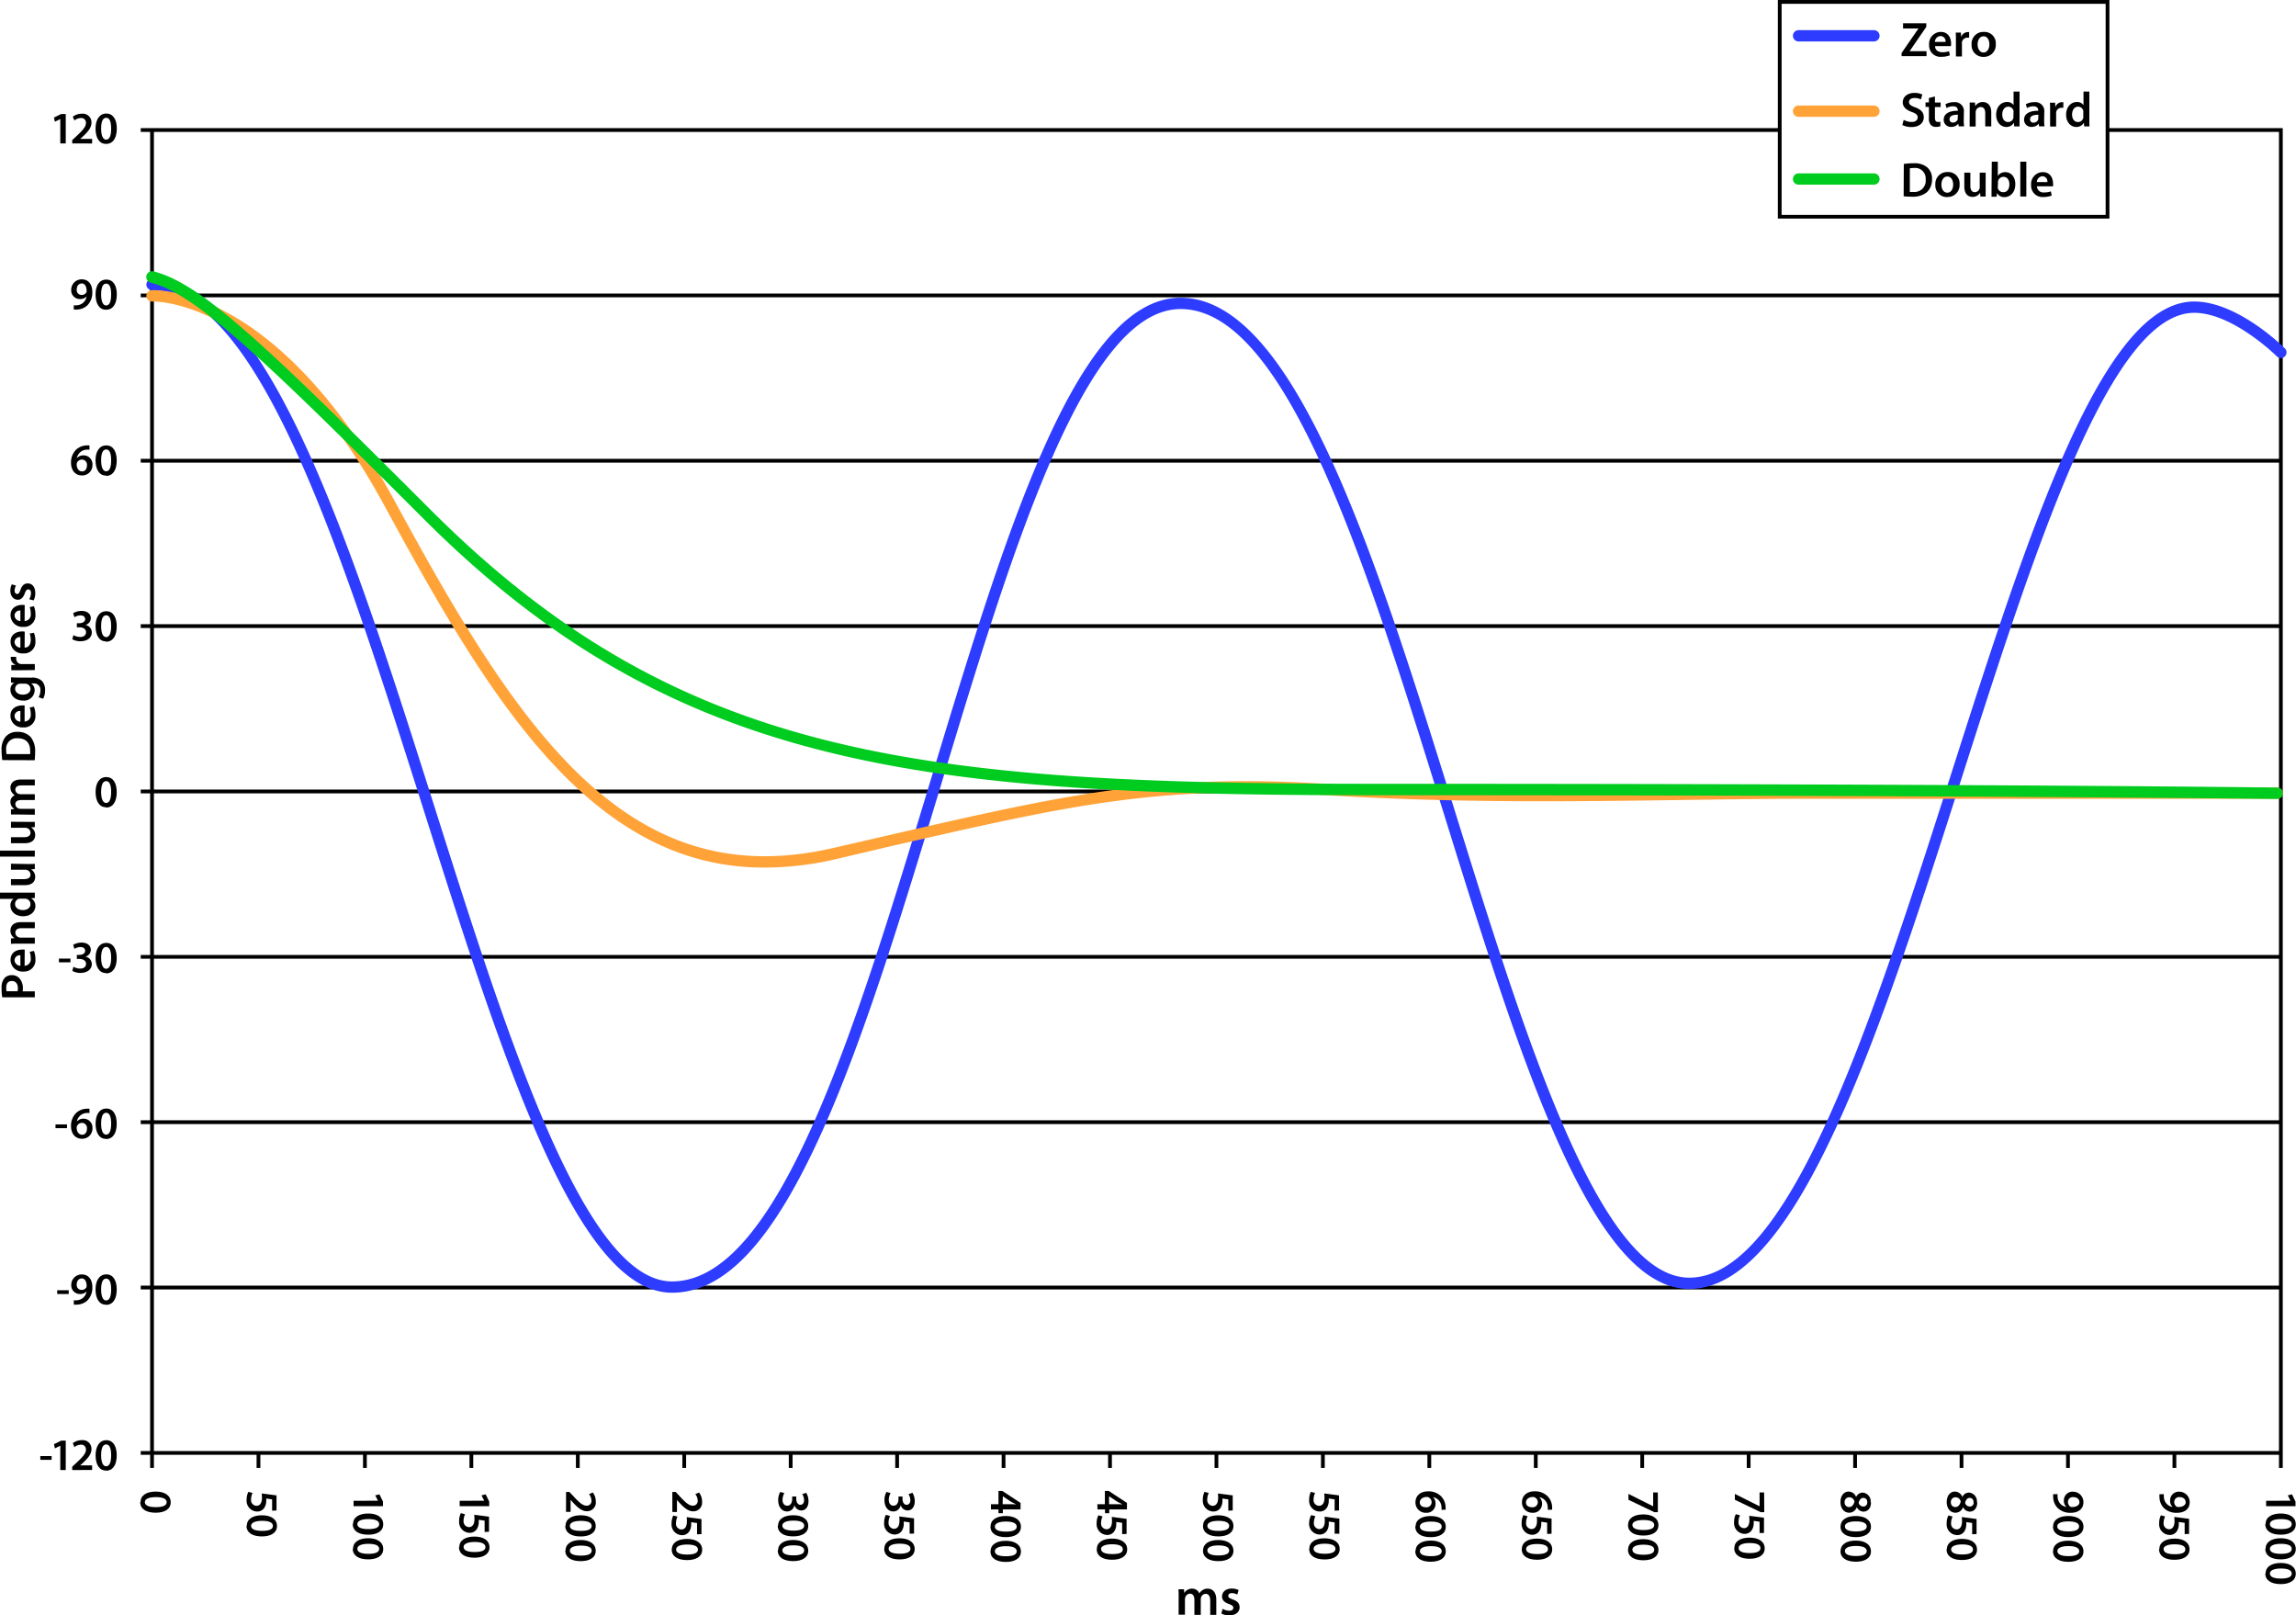
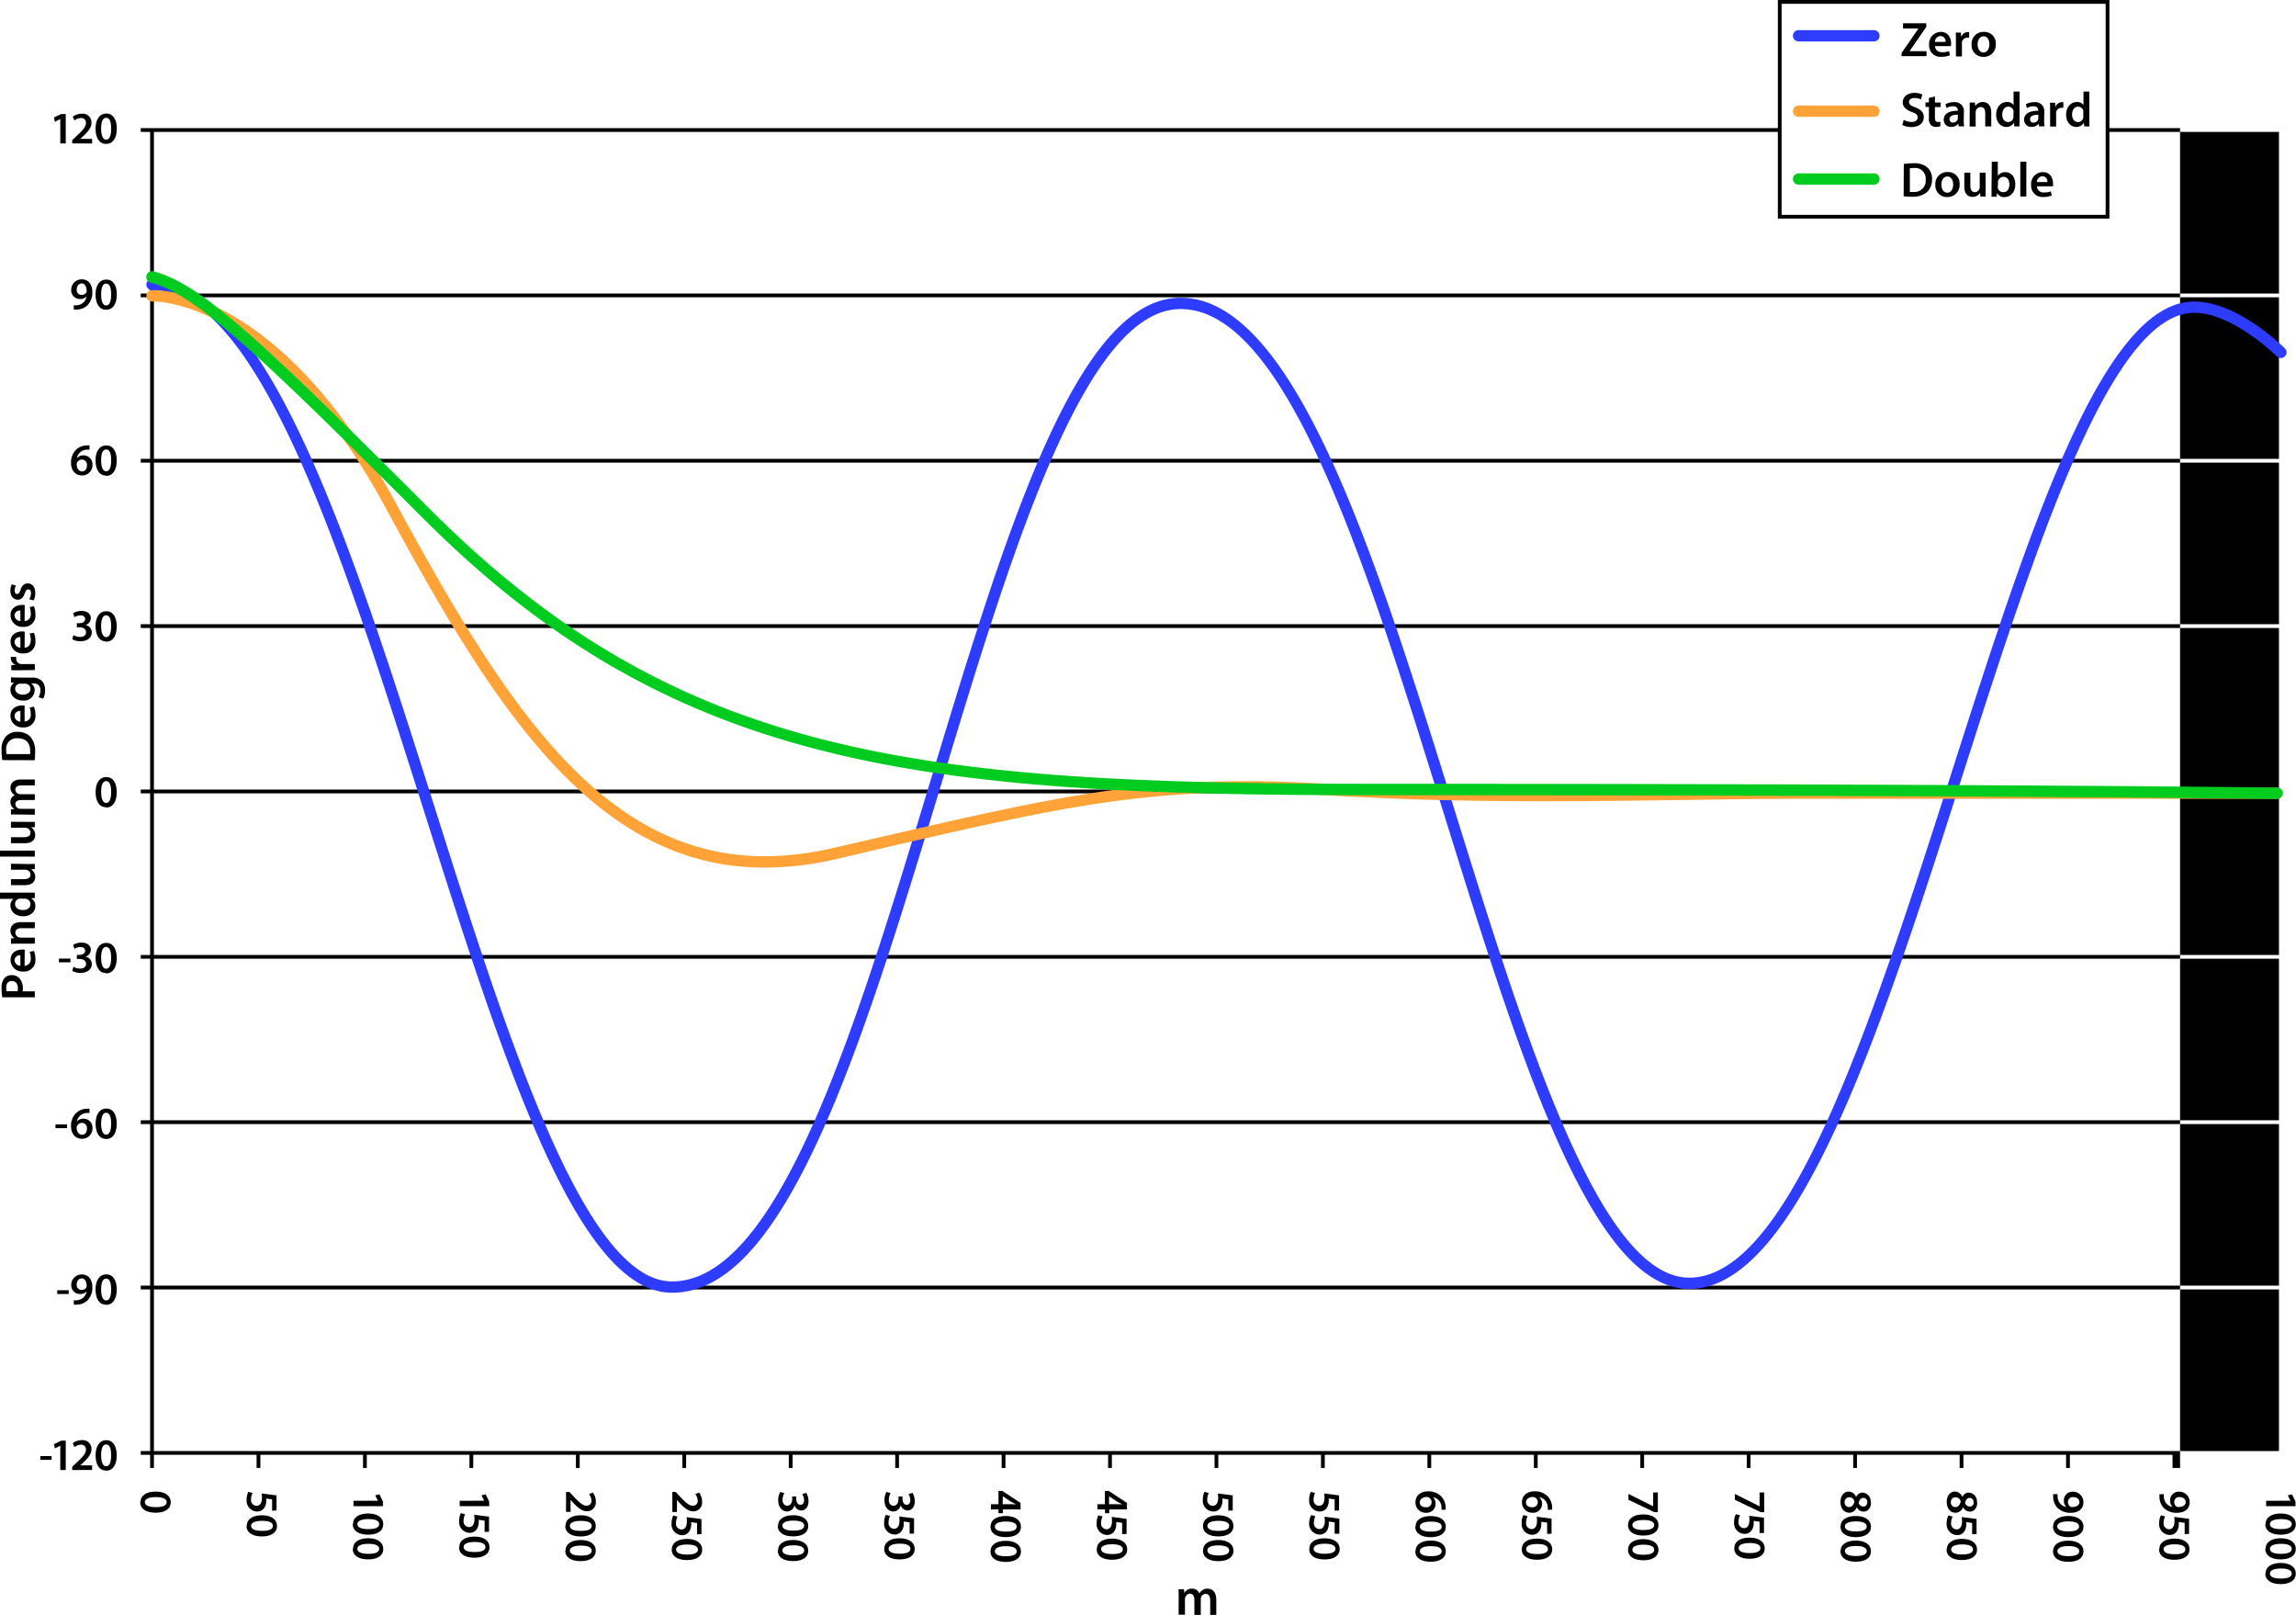
<svg xmlns="http://www.w3.org/2000/svg" viewBox="0 0 609.37 428.61">
  <defs>
    <style>
      .a {
        fill: #2d3cff;
      }

      .b {
        fill: #ffa338;
      }

      .c {
        fill: #00cc1f;
      }
    </style>
  </defs>
-   <path d="M559.85,34V0h-88V34H37.35v1h2.5V77.88h-2.5v1h2.5v42.87h-2.5v1h2.5v42.87h-2.5v1h2.5V209.5h-2.5v1h2.5v42.88h-2.5v1h2.5v42.87h-2.5v1h2.5v42.87h-2.5v1h2.5V385h-2.5v1h2.5v3.5h1V386H68.1v3.5h1V386H96.35v3.5h1V386H124.6v3.5h1V386h27.25v3.5h1V386H181.1v3.5h1V386h27.25v3.5h1V386H237.6v3.5h1V386h27.25v3.5h1V386H294.1v3.5h1V386h27.25v3.5h1V386H350.6v3.5h1V386h27.25v3.5h1V386H407.1v3.5h1V386h27.25v3.5h1V386H463.6v3.5h1V386h27.25v3.5h1V386H520.1v3.5h1V386h27.25v3.5h1V386H576.6v3.5h1V386h27.25v3.5h1V34Zm-87-33h86V57h-86Zm132,384h-564V342.12h564Zm0-43.88h-564V298.25h564Zm0-43.87h-564V254.38h564Zm0-43.87h-564V210.5h564Zm0-43.88h-564V166.62h564Zm0-43.88h-564V122.75h564Zm0-43.87h-564V78.88h564Zm0-43.87h-564V35h431V58h88V35h45Z" />
+   <path d="M559.85,34V0h-88V34H37.35v1h2.5V77.88h-2.5v1h2.5v42.87h-2.5v1h2.5v42.87h-2.5v1h2.5V209.5h-2.5v1h2.5v42.88h-2.5v1h2.5v42.87h-2.5v1h2.5v42.87h-2.5v1h2.5V385h-2.5v1h2.5v3.5h1V386H68.1v3.5h1V386H96.35v3.5h1V386H124.6v3.5h1V386h27.25v3.5h1V386H181.1v3.5h1V386h27.25v3.5h1V386H237.6v3.5h1V386h27.25v3.5h1V386H294.1v3.5h1V386h27.25v3.5h1V386H350.6v3.5h1V386h27.25v3.5h1V386H407.1v3.5h1V386h27.25v3.5h1V386H463.6v3.5h1V386h27.25v3.5h1V386H520.1v3.5h1V386h27.25v3.5h1V386H576.6v3.5h1V386v3.5h1V34Zm-87-33h86V57h-86Zm132,384h-564V342.12h564Zm0-43.88h-564V298.25h564Zm0-43.87h-564V254.38h564Zm0-43.87h-564V210.5h564Zm0-43.88h-564V166.62h564Zm0-43.88h-564V122.75h564Zm0-43.87h-564V78.88h564Zm0-43.87h-564V35h431V58h88V35h45Z" />
  <path class="a" d="M497.35,11h-20a1.5,1.5,0,0,1,0-3h20a1.5,1.5,0,0,1,0,3Z" />
  <path class="b" d="M497.35,31h-20a1.5,1.5,0,0,1,0-3h20a1.5,1.5,0,0,1,0,3Z" />
  <path class="c" d="M497.35,49h-20a1.5,1.5,0,0,1,0-3h20a1.5,1.5,0,0,1,0,3Z" />
  <g>
    <path d="M312.82,423.68c0-.78,0-1.44-.06-2h1.47l.09,1h0a2.31,2.31,0,0,1,2.1-1.16,2,2,0,0,1,1.89,1.26h0a2.74,2.74,0,0,1,.83-.86,2.32,2.32,0,0,1,1.4-.4c1.12,0,2.27.77,2.27,2.95v4H321.2V424.7c0-1.13-.4-1.8-1.22-1.8a1.32,1.32,0,0,0-1.21.91,2,2,0,0,0-.08.57v4.09H317v-4c0-.95-.38-1.62-1.18-1.62a1.39,1.39,0,0,0-1.25,1,2.2,2.2,0,0,0-.08.58v4h-1.68Z" />
-     <path d="M324.5,426.87a3.72,3.72,0,0,0,1.74.51c.75,0,1.09-.32,1.09-.77s-.28-.69-1.12-1c-1.33-.44-1.88-1.17-1.88-2,0-1.2,1-2.12,2.58-2.12a4,4,0,0,1,1.82.4l-.35,1.21a3,3,0,0,0-1.44-.4c-.62,0-.95.31-.95.73s.32.63,1.19.95c1.24.44,1.8,1.07,1.82,2.08,0,1.24-1,2.14-2.78,2.14a4.31,4.31,0,0,1-2.07-.48Z" />
  </g>
  <g>
    <path d="M504.69,14.06l4.49-6.51v0h-4.1V6.18h6.17v.94l-4.43,6.46v0h4.49v1.32h-6.62Z" />
    <path d="M513.58,12.23c0,1.14.93,1.63,1.95,1.63a5,5,0,0,0,1.75-.28l.23,1.09a5.74,5.74,0,0,1-2.21.4A3,3,0,0,1,512,11.88a3.14,3.14,0,0,1,3.09-3.41c2.06,0,2.74,1.69,2.74,3.08a3.52,3.52,0,0,1-.06.68Zm2.78-1.12A1.37,1.37,0,0,0,515,9.56a1.56,1.56,0,0,0-1.46,1.55Z" />
    <path d="M519.11,10.65c0-.86,0-1.48-.05-2h1.38l.06,1.2h0a1.89,1.89,0,0,1,1.75-1.34,1.45,1.45,0,0,1,.37,0V10a3.08,3.08,0,0,0-.48,0,1.42,1.42,0,0,0-1.43,1.21,2.52,2.52,0,0,0,0,.48v3.29h-1.6Z" />
    <path d="M526.44,15.09a3.07,3.07,0,0,1-3.17-3.27,3.12,3.12,0,0,1,3.27-3.35,3,3,0,0,1,3.15,3.25,3.14,3.14,0,0,1-3.24,3.37Zm0-1.16c.91,0,1.55-.89,1.55-2.17,0-1-.44-2.13-1.53-2.13s-1.59,1.1-1.59,2.15c0,1.23.61,2.15,1.56,2.15Z" />
    <path d="M505.25,31.8a4.39,4.39,0,0,0,2.12.56c1,0,1.59-.48,1.59-1.2s-.45-1.05-1.55-1.45C506,29.2,505,28.42,505,27.17c0-1.44,1.2-2.52,3.11-2.52a4.74,4.74,0,0,1,2.09.43l-.38,1.3A3.75,3.75,0,0,0,508.1,26c-1,0-1.44.54-1.44,1.06,0,.67.5,1,1.67,1.43,1.52.58,2.25,1.35,2.25,2.6,0,1.41-1.06,2.62-3.31,2.62a5.29,5.29,0,0,1-2.38-.54Z" />
    <path d="M513.54,25.59v1.62h1.52v1.2h-1.52v2.78c0,.78.21,1.17.82,1.17a1.79,1.79,0,0,0,.62-.07l0,1.21a3.5,3.5,0,0,1-1.16.17,1.79,1.79,0,0,1-1.37-.52,2.45,2.45,0,0,1-.51-1.78v-3h-.9v-1.2h.9V26Z" />
    <path d="M521.19,32a8.3,8.3,0,0,0,.11,1.52h-1.44l-.12-.7h0a2.33,2.33,0,0,1-1.87.85,1.88,1.88,0,0,1-2-1.89c0-1.59,1.41-2.4,3.75-2.39V29.3c0-.41-.16-1.1-1.28-1.1a3.3,3.3,0,0,0-1.71.47l-.31-1a4.53,4.53,0,0,1,2.29-.56,2.37,2.37,0,0,1,2.61,2.68Zm-1.56-1.57c-1.13,0-2.21.22-2.21,1.18a.84.84,0,0,0,.91.91,1.3,1.3,0,0,0,1.26-.87,1,1,0,0,0,0-.35Z" />
    <path d="M522.77,29.1c0-.73,0-1.34,0-1.89h1.39l.08.95h0a2.32,2.32,0,0,1,2-1.09c1.1,0,2.25.71,2.25,2.72v3.75h-1.6V30c0-.91-.34-1.6-1.21-1.6a1.34,1.34,0,0,0-1.25.93,1.56,1.56,0,0,0-.08.51v3.73h-1.6Z" />
    <path d="M536,24.3v7.46c0,.65,0,1.35,0,1.78h-1.41l-.08-1h0a2.27,2.27,0,0,1-2,1.15c-1.52,0-2.72-1.29-2.72-3.24,0-2.12,1.31-3.38,2.84-3.38a2,2,0,0,1,1.78.82h0V24.3Zm-1.6,5.55a2.09,2.09,0,0,0,0-.43A1.4,1.4,0,0,0,533,28.3c-1,0-1.59.91-1.59,2.08s.57,2,1.58,2a1.41,1.41,0,0,0,1.38-1.13,1.78,1.78,0,0,0,0-.47Z" />
    <path d="M542.53,32a9.42,9.42,0,0,0,.1,1.52h-1.44l-.11-.7h0a2.34,2.34,0,0,1-1.88.85,1.89,1.89,0,0,1-2-1.89c0-1.59,1.42-2.4,3.76-2.39V29.3c0-.41-.17-1.1-1.29-1.1a3.29,3.29,0,0,0-1.7.47l-.31-1a4.53,4.53,0,0,1,2.29-.56,2.37,2.37,0,0,1,2.61,2.68ZM541,30.45c-1.13,0-2.21.22-2.21,1.18a.83.83,0,0,0,.91.91,1.3,1.3,0,0,0,1.26-.87,1,1,0,0,0,0-.35Z" />
    <path d="M544.11,29.25c0-.86,0-1.48-.05-2h1.38l.06,1.2h0a1.88,1.88,0,0,1,1.74-1.34,1.48,1.48,0,0,1,.38,0V28.6a3.2,3.2,0,0,0-.48,0,1.4,1.4,0,0,0-1.43,1.21,2.45,2.45,0,0,0,0,.48v3.29h-1.6Z" />
    <path d="M554.52,24.3v7.46c0,.65,0,1.35.05,1.78h-1.42l-.07-1h0a2.28,2.28,0,0,1-2,1.15c-1.52,0-2.72-1.29-2.72-3.24,0-2.12,1.31-3.38,2.83-3.38a2,2,0,0,1,1.78.82h0V24.3Zm-1.6,5.55a2.09,2.09,0,0,0,0-.43,1.4,1.4,0,0,0-1.38-1.12c-1,0-1.6.91-1.6,2.08s.58,2,1.59,2a1.41,1.41,0,0,0,1.38-1.13,1.78,1.78,0,0,0,0-.47Z" />
    <path d="M505.28,43.51a15.8,15.8,0,0,1,2.55-.19,5.29,5.29,0,0,1,3.56,1,3.9,3.9,0,0,1,1.38,3.22A4.54,4.54,0,0,1,511.4,51a5.86,5.86,0,0,1-4,1.19,19.07,19.07,0,0,1-2.16-.11Zm1.6,7.42a5.78,5.78,0,0,0,.88,0,3,3,0,0,0,3.32-3.36,2.79,2.79,0,0,0-3.11-3,4.53,4.53,0,0,0-1.09.1Z" />
    <path d="M516.83,52.29A3.07,3.07,0,0,1,513.65,49a3.13,3.13,0,0,1,3.28-3.35,3,3,0,0,1,3.15,3.25,3.14,3.14,0,0,1-3.24,3.37Zm0-1.16c.91,0,1.55-.88,1.55-2.17,0-1-.45-2.13-1.54-2.13s-1.58,1.1-1.58,2.15c0,1.23.61,2.15,1.56,2.15Z" />
    <path d="M527,50.25c0,.75,0,1.37,0,1.89h-1.39l-.07-1h0a2.32,2.32,0,0,1-2,1.1c-1.15,0-2.2-.69-2.2-2.76V45.81h1.6v3.45c0,1.05.34,1.73,1.18,1.73a1.3,1.3,0,0,0,1.22-.86,1.09,1.09,0,0,0,.09-.5V45.81H527Z" />
    <path d="M528.63,42.9h1.6v3.78h0a2.29,2.29,0,0,1,2-1c1.55,0,2.66,1.29,2.64,3.21,0,2.28-1.44,3.41-2.87,3.41a2.18,2.18,0,0,1-2-1.1h0l-.08,1h-1.36c0-.43,0-1.13,0-1.76Zm1.6,6.63a1.58,1.58,0,0,0,0,.38A1.47,1.47,0,0,0,531.69,51c1,0,1.61-.8,1.61-2.08,0-1.12-.53-2-1.6-2a1.49,1.49,0,0,0-1.42,1.17,2.3,2.3,0,0,0,0,.41Z" />
    <path d="M536.2,42.9h1.6v9.24h-1.6Z" />
    <path d="M540.6,49.43a1.72,1.72,0,0,0,1.95,1.63,5.15,5.15,0,0,0,1.76-.28l.23,1.09a5.74,5.74,0,0,1-2.21.4,3,3,0,0,1-3.26-3.19,3.13,3.13,0,0,1,3.09-3.41c2.06,0,2.73,1.69,2.73,3.08a3.7,3.7,0,0,1,0,.68Zm2.78-1.12a1.35,1.35,0,0,0-1.31-1.55,1.57,1.57,0,0,0-1.47,1.55Z" />
  </g>
  <g>
    <path d="M16,31.58h0l-1.43.72-.25-1.11,1.91-.94h1.22v7.8H16Z" />
    <path d="M19.17,38.05v-.89l.93-.86c1.83-1.69,2.7-2.63,2.71-3.66a1.23,1.23,0,0,0-1.39-1.32,2.82,2.82,0,0,0-1.67.65l-.43-1a3.87,3.87,0,0,1,2.4-.8,2.31,2.31,0,0,1,2.56,2.36c0,1.38-1,2.49-2.35,3.75l-.67.58v0h3.19v1.21Z" />
    <path d="M28.12,38.18c-1.79,0-2.74-1.63-2.76-4s1-4.05,2.86-4.05S31,31.8,31,34.09c0,2.52-1,4.09-2.85,4.09Zm.05-1.13c.89,0,1.33-1,1.33-2.92s-.43-2.88-1.32-2.88-1.34,1-1.34,2.88.5,2.92,1.32,2.92Z" />
    <path d="M19.58,81a3.31,3.31,0,0,0,.82,0,2.86,2.86,0,0,0,1.58-.6,2.82,2.82,0,0,0,1-1.74h0a2.22,2.22,0,0,1-1.71.68A2.29,2.29,0,0,1,18.9,76.9a2.76,2.76,0,0,1,2.82-2.78c1.81,0,2.78,1.43,2.78,3.32a4.77,4.77,0,0,1-1.35,3.62,4.28,4.28,0,0,1-2.68,1.07,5.64,5.64,0,0,1-.89,0Zm2.06-5.77c-.75,0-1.28.66-1.28,1.6a1.29,1.29,0,0,0,1.29,1.43,1.45,1.45,0,0,0,1.26-.65.89.89,0,0,0,.08-.42c0-1.06-.4-2-1.34-2Z" />
    <path d="M28.12,82.18c-1.79,0-2.74-1.63-2.76-4s1-4,2.86-4S31,75.8,31,78.09c0,2.52-1,4.09-2.85,4.09Zm.05-1.13c.89,0,1.33-1,1.33-2.92s-.43-2.88-1.32-2.88-1.34,1-1.34,2.88.5,2.92,1.32,2.92Z" />
    <path d="M23.76,119.31a4.86,4.86,0,0,0-.74,0,2.75,2.75,0,0,0-2.62,2.27h0a2.25,2.25,0,0,1,1.75-.76,2.36,2.36,0,0,1,2.39,2.55,2.71,2.71,0,0,1-2.75,2.78c-1.9,0-2.94-1.44-2.94-3.37a4.69,4.69,0,0,1,1.36-3.48A4.32,4.32,0,0,1,23,118.18a7.37,7.37,0,0,1,.74,0Zm-1.93,5.77c.75,0,1.25-.66,1.25-1.6a1.36,1.36,0,0,0-1.36-1.54,1.43,1.43,0,0,0-1.27.8,1,1,0,0,0-.1.47c0,1,.51,1.87,1.47,1.87Z" />
    <path d="M28.12,126.18c-1.79,0-2.74-1.63-2.76-4s1-4,2.86-4,2.76,1.68,2.76,4c0,2.52-1,4.09-2.85,4.09Zm.05-1.13c.89,0,1.33-1,1.33-2.92s-.43-2.88-1.32-2.88-1.34,1-1.34,2.88.5,2.92,1.32,2.92Z" />
    <path d="M19.49,168.52a3.84,3.84,0,0,0,1.78.49c1.12,0,1.57-.64,1.57-1.25,0-.93-.88-1.32-1.77-1.32H20.4v-1.08h.66c.67,0,1.54-.31,1.54-1.08,0-.54-.39-1-1.25-1a3.12,3.12,0,0,0-1.6.49l-.33-1.07a4.34,4.34,0,0,1,2.24-.6c1.62,0,2.44.89,2.44,1.91a1.9,1.9,0,0,1-1.44,1.82v0a2,2,0,0,1,1.71,1.95c0,1.32-1.1,2.36-3,2.36a4.24,4.24,0,0,1-2.19-.54Z" />
    <path d="M28.12,170.18c-1.79,0-2.74-1.63-2.76-4s1-4,2.86-4,2.76,1.68,2.76,4c0,2.52-1,4.09-2.85,4.09Zm.05-1.13c.89,0,1.33-1.05,1.33-2.92s-.43-2.88-1.32-2.88-1.34,1-1.34,2.88.5,2.92,1.32,2.92Z" />
    <path d="M28.12,214.18c-1.78,0-2.74-1.63-2.75-4s1-4,2.85-4,2.76,1.68,2.76,4c0,2.52-1,4.09-2.84,4.09Zm.05-1.13c.89,0,1.33-1.05,1.33-2.92s-.43-2.88-1.32-2.88-1.34,1-1.34,2.88.5,2.92,1.32,2.92Z" />
    <path d="M18.7,254.34v1H15.64v-1Z" />
    <path d="M19.49,256.52a3.85,3.85,0,0,0,1.78.48c1.12,0,1.57-.63,1.57-1.24,0-.93-.88-1.32-1.77-1.32H20.4v-1.08h.66c.67,0,1.54-.31,1.54-1.08,0-.54-.39-1-1.25-1a3.12,3.12,0,0,0-1.6.49l-.33-1.07a4.34,4.34,0,0,1,2.24-.6c1.62,0,2.44.89,2.44,1.91a1.91,1.91,0,0,1-1.44,1.82v0a2,2,0,0,1,1.71,1.95c0,1.32-1.1,2.36-3,2.36a4.2,4.2,0,0,1-2.18-.54Z" />
    <path d="M28.12,258.18c-1.78,0-2.74-1.63-2.75-4s1-4,2.85-4,2.76,1.68,2.76,4c0,2.52-1,4.09-2.84,4.09Zm.05-1.13c.89,0,1.33-1.05,1.33-2.92s-.43-2.88-1.32-2.88-1.34,1-1.34,2.88.5,2.92,1.32,2.92Z" />
    <path d="M17.79,298.34v1H14.73v-1Z" />
    <path d="M23.76,295.31a4.86,4.86,0,0,0-.74,0,2.75,2.75,0,0,0-2.62,2.27h0a2.25,2.25,0,0,1,1.75-.76,2.36,2.36,0,0,1,2.39,2.55,2.71,2.71,0,0,1-2.75,2.78c-1.9,0-2.94-1.44-2.94-3.37a4.69,4.69,0,0,1,1.36-3.48A4.32,4.32,0,0,1,23,294.18a5.54,5.54,0,0,1,.74,0Zm-1.93,5.77c.76,0,1.25-.66,1.25-1.6a1.36,1.36,0,0,0-1.36-1.55,1.44,1.44,0,0,0-1.27.81,1,1,0,0,0-.1.47c0,1,.51,1.87,1.47,1.87Z" />
    <path d="M28.12,302.18c-1.78,0-2.74-1.63-2.75-4s1-4.05,2.85-4.05,2.76,1.68,2.76,4c0,2.52-1,4.09-2.84,4.09Zm.05-1.13c.89,0,1.33-1.05,1.33-2.92s-.43-2.88-1.32-2.88-1.34,1-1.34,2.88.5,2.92,1.32,2.92Z" />
    <path d="M18.24,342.34v1H15.18v-1Z" />
    <path d="M19.58,345a3.88,3.88,0,0,0,.82,0,2.86,2.86,0,0,0,1.58-.6,2.82,2.82,0,0,0,1-1.74h0a2.22,2.22,0,0,1-1.71.68,2.29,2.29,0,0,1-2.36-2.41,2.76,2.76,0,0,1,2.82-2.78c1.81,0,2.78,1.43,2.78,3.32a4.77,4.77,0,0,1-1.35,3.62,4.28,4.28,0,0,1-2.68,1.07,5.64,5.64,0,0,1-.89,0Zm2.06-5.77c-.75,0-1.28.66-1.28,1.6a1.29,1.29,0,0,0,1.29,1.43,1.45,1.45,0,0,0,1.26-.65.89.89,0,0,0,.08-.42c0-1.06-.4-2-1.34-2Z" />
    <path d="M28.12,346.18c-1.79,0-2.74-1.63-2.76-4s1-4.05,2.86-4.05,2.76,1.68,2.76,4c0,2.52-1,4.09-2.85,4.09Zm.05-1.13c.89,0,1.33-1.05,1.33-2.92s-.43-2.88-1.32-2.88-1.34,1-1.34,2.88.5,2.92,1.32,2.92Z" />
    <path d="M13.7,386.34v1h-3v-1Z" />
    <path d="M16,383.58h0l-1.42.72-.26-1.11,1.91-.94h1.22v7.8H16Z" />
    <path d="M19.17,390.05v-.89l.93-.86c1.83-1.69,2.7-2.63,2.71-3.66a1.23,1.23,0,0,0-1.39-1.32,2.82,2.82,0,0,0-1.67.65l-.43-1.05a3.87,3.87,0,0,1,2.4-.8,2.31,2.31,0,0,1,2.56,2.36c0,1.38-1,2.49-2.35,3.74l-.67.59v0h3.19v1.21Z" />
    <path d="M28.12,390.18c-1.78,0-2.74-1.63-2.75-4s1-4.05,2.85-4.05,2.76,1.68,2.76,4c0,2.52-1,4.09-2.84,4.09Zm.05-1.13c.89,0,1.33-1.05,1.33-2.92s-.43-2.88-1.32-2.88-1.34,1-1.34,2.88.5,2.92,1.32,2.92Z" />
  </g>
  <g>
    <path d="M607.91,398.18v0l-.72-1.42,1.11-.26.94,1.91v1.23h-7.8v-1.43Z" />
    <path d="M601.31,404.34c0-1.79,1.63-2.75,4-2.76s4,1,4,2.86-1.68,2.76-4,2.76c-2.52,0-4.09-1-4.09-2.85Zm1.13.05c0,.89,1.06,1.33,2.93,1.33s2.87-.43,2.87-1.32-1-1.34-2.87-1.34-2.93.5-2.93,1.32Z" />
    <path d="M601.31,410.9c0-1.79,1.63-2.75,4-2.76s4,1,4,2.86-1.68,2.75-4,2.75c-2.52,0-4.09-1-4.09-2.84Zm1.13.05c0,.88,1.06,1.33,2.93,1.33s2.87-.43,2.87-1.32-1-1.34-2.87-1.34-2.93.5-2.93,1.32Z" />
    <path d="M601.31,417.46c0-1.79,1.63-2.75,4-2.76s4,1,4,2.85-1.68,2.76-4,2.76c-2.52,0-4.09-1-4.09-2.84Zm1.13.05c0,.88,1.06,1.33,2.93,1.33s2.87-.43,2.87-1.32-1-1.35-2.87-1.35-2.93.51-2.93,1.32Z" />
    <path d="M574.3,396.45a4.7,4.7,0,0,0,0,.82,3,3,0,0,0,.6,1.58,2.87,2.87,0,0,0,1.74,1v0a2.2,2.2,0,0,1-.68-1.7,2.29,2.29,0,0,1,2.41-2.36,2.76,2.76,0,0,1,2.78,2.82c0,1.81-1.43,2.78-3.32,2.78a4.75,4.75,0,0,1-3.62-1.36,4.26,4.26,0,0,1-1.07-2.67,4.56,4.56,0,0,1,0-.89Zm5.77,2.05c0-.74-.66-1.27-1.6-1.27a1.28,1.28,0,0,0-1.42,1.28,1.45,1.45,0,0,0,.64,1.26.87.87,0,0,0,.42.09c1.06,0,2-.4,2-1.35Z" />
    <path d="M579.82,407.05v-3l-1.56-.22a4.22,4.22,0,0,1,0,.55,3.41,3.41,0,0,1-.5,1.89,2.23,2.23,0,0,1-2,1,2.84,2.84,0,0,1-2.7-3.14,4.43,4.43,0,0,1,.46-2.07l1.11.3a3.9,3.9,0,0,0-.4,1.71,1.52,1.52,0,0,0,1.41,1.69c.9,0,1.49-.66,1.49-2.21a9.52,9.52,0,0,0-.07-1.06l3.93.5v4Z" />
    <path d="M573.11,411c0-1.79,1.63-2.74,4-2.76s4,1,4,2.86-1.68,2.76-4,2.76c-2.52,0-4.09-1-4.09-2.85Zm1.13.05c0,.89,1,1.33,2.93,1.33S580,412,580,411.09s-1-1.34-2.87-1.34-2.93.5-2.93,1.32Z" />
    <path d="M546.1,396.45a4.7,4.7,0,0,0,0,.82,3,3,0,0,0,.6,1.58,2.87,2.87,0,0,0,1.74,1v0a2.2,2.2,0,0,1-.68-1.7,2.29,2.29,0,0,1,2.41-2.36,2.76,2.76,0,0,1,2.78,2.82c0,1.81-1.43,2.78-3.32,2.78A4.74,4.74,0,0,1,546,400a4.26,4.26,0,0,1-1.07-2.67,4.56,4.56,0,0,1,0-.89Zm5.77,2.05c0-.74-.66-1.27-1.6-1.27a1.28,1.28,0,0,0-1.42,1.28,1.45,1.45,0,0,0,.64,1.26.87.87,0,0,0,.42.09c1.06,0,2-.4,2-1.35Z" />
    <path d="M544.91,405c0-1.79,1.63-2.75,4-2.76s4.05,1,4.05,2.85-1.68,2.76-4,2.76c-2.52,0-4.09-1-4.09-2.84ZM546,405c0,.88,1.05,1.33,2.93,1.33s2.87-.43,2.87-1.32-1-1.34-2.87-1.34-2.93.5-2.93,1.31Z" />
    <path d="M544.91,411.55c0-1.79,1.63-2.75,4-2.76s4.05,1,4.05,2.85-1.68,2.76-4,2.76c-2.52,0-4.09-1-4.09-2.84Zm1.13,0c0,.89,1.05,1.34,2.93,1.34s2.87-.44,2.87-1.32-1-1.35-2.87-1.35-2.93.51-2.93,1.32Z" />
    <path d="M524.77,398.63c0,1.7-1,2.45-2,2.45a2,2,0,0,1-1.77-1.2h0a2.11,2.11,0,0,1-2,1.49c-1.39,0-2.33-1.18-2.33-2.84,0-1.83,1.06-2.77,2.15-2.77a2.13,2.13,0,0,1,2,1.46h0a1.9,1.9,0,0,1,1.73-1.19,2.32,2.32,0,0,1,2.13,2.59Zm-7-.06a1.18,1.18,0,0,0,1.16,1.3c.79,0,1.22-.58,1.46-1.45a1.41,1.41,0,0,0-1.35-1.15,1.22,1.22,0,0,0-1.27,1.29Zm6,0a1,1,0,0,0-1-1.13c-.64,0-1,.53-1.23,1.28a1.26,1.26,0,0,0,1.18,1,1,1,0,0,0,1.1-1.11Z" />
    <path d="M523.42,407.09v-3l-1.56-.23a4.44,4.44,0,0,1,0,.55,3.44,3.44,0,0,1-.5,1.9,2.23,2.23,0,0,1-2,1,2.85,2.85,0,0,1-2.7-3.14,4.47,4.47,0,0,1,.46-2.08l1.11.3a4,4,0,0,0-.4,1.72,1.52,1.52,0,0,0,1.41,1.69c.9,0,1.49-.66,1.49-2.21a9.72,9.72,0,0,0-.07-1.07l3.93.51v4Z" />
    <path d="M516.71,411.07c0-1.79,1.63-2.75,4-2.76s4,1,4,2.85-1.68,2.76-4,2.76c-2.52,0-4.09-1-4.09-2.84Zm1.13.05c0,.88,1.06,1.33,2.93,1.33s2.87-.44,2.87-1.32-1-1.35-2.87-1.35-2.93.51-2.93,1.32Z" />
    <path d="M496.57,398.63c0,1.7-1,2.45-2,2.45a2,2,0,0,1-1.77-1.2h0a2.11,2.11,0,0,1-2,1.49c-1.39,0-2.33-1.18-2.33-2.84,0-1.83,1.06-2.77,2.15-2.77a2.13,2.13,0,0,1,2,1.46h0a1.9,1.9,0,0,1,1.73-1.19,2.32,2.32,0,0,1,2.13,2.59Zm-7-.06a1.18,1.18,0,0,0,1.16,1.3c.79,0,1.22-.58,1.46-1.45a1.41,1.41,0,0,0-1.35-1.15,1.22,1.22,0,0,0-1.27,1.29Zm6,0a1,1,0,0,0-1.05-1.13c-.64,0-1,.53-1.23,1.28a1.26,1.26,0,0,0,1.18,1,1,1,0,0,0,1.1-1.11Z" />
    <path d="M488.51,405c0-1.79,1.63-2.75,4-2.76s4.05,1,4.05,2.85-1.68,2.76-4,2.76c-2.52,0-4.09-1-4.09-2.84Zm1.13,0c0,.89,1.06,1.34,2.93,1.34s2.87-.44,2.87-1.32-1-1.35-2.87-1.35-2.93.51-2.93,1.32Z" />
    <path d="M488.51,411.52c0-1.79,1.63-2.75,4-2.76s4.05,1,4.05,2.85-1.68,2.76-4,2.76c-2.52,0-4.09-1-4.09-2.84Zm1.13,0c0,.89,1.06,1.34,2.93,1.34s2.87-.44,2.87-1.32-1-1.35-2.87-1.35-2.93.51-2.93,1.32Z" />
    <path d="M468.24,401.22h-.94l-6.86-3.28v-1.56l6.56,3.29h0V396h1.21Z" />
    <path d="M467,406.76v-3l-1.56-.23a4.33,4.33,0,0,1,0,.55,3.44,3.44,0,0,1-.5,1.9,2.25,2.25,0,0,1-2,1,2.85,2.85,0,0,1-2.7-3.15,4.46,4.46,0,0,1,.46-2.07l1.11.3a4,4,0,0,0-.4,1.71,1.52,1.52,0,0,0,1.41,1.7c.9,0,1.49-.66,1.49-2.21a9.55,9.55,0,0,0-.07-1.07l3.93.5v4.05Z" />
    <path d="M460.31,410.74c0-1.79,1.63-2.75,4-2.76s4.05,1,4.05,2.85-1.68,2.76-4,2.76c-2.52,0-4.09-1-4.09-2.84Zm1.13,0c0,.89,1.06,1.34,2.93,1.34s2.87-.44,2.87-1.32-1-1.35-2.87-1.35-2.93.51-2.93,1.32Z" />
    <path d="M440,401.22h-.94l-6.86-3.28v-1.56l6.56,3.29h0V396H440Z" />
    <path d="M432.11,404.58c0-1.79,1.63-2.75,4-2.76s4.05,1,4.05,2.86-1.68,2.75-4,2.75c-2.52,0-4.09-1-4.09-2.84Zm1.13.05c0,.88,1.05,1.33,2.93,1.33s2.87-.43,2.87-1.32-1-1.34-2.87-1.34-2.93.5-2.93,1.32Z" />
    <path d="M432.11,411.14c0-1.79,1.63-2.75,4-2.76s4.05,1,4.05,2.85-1.68,2.76-4,2.76c-2.52,0-4.09-1-4.09-2.84Zm1.13.05c0,.88,1.05,1.33,2.93,1.33s2.87-.44,2.87-1.32-1-1.35-2.87-1.35-2.93.51-2.93,1.32Z" />
    <path d="M410.78,400.6a3.84,3.84,0,0,0,0-.74,2.74,2.74,0,0,0-2.27-2.62v0a2.25,2.25,0,0,1,.76,1.75,2.36,2.36,0,0,1-2.55,2.39,2.71,2.71,0,0,1-2.78-2.75c0-1.9,1.44-2.94,3.37-2.94a4.69,4.69,0,0,1,3.48,1.36,4.32,4.32,0,0,1,1.15,2.77,5.54,5.54,0,0,1,0,.74ZM405,398.67c0,.76.65,1.25,1.59,1.25a1.36,1.36,0,0,0,1.55-1.36,1.44,1.44,0,0,0-.81-1.27,1,1,0,0,0-.46-.1c-1,0-1.87.51-1.87,1.47Z" />
    <path d="M410.62,407v-3l-1.56-.23a4.44,4.44,0,0,1,0,.55,3.44,3.44,0,0,1-.5,1.9,2.23,2.23,0,0,1-2,1,2.85,2.85,0,0,1-2.7-3.14,4.47,4.47,0,0,1,.46-2.08l1.11.3a4,4,0,0,0-.4,1.72,1.52,1.52,0,0,0,1.41,1.69c.9,0,1.49-.66,1.49-2.21a9.72,9.72,0,0,0-.07-1.07l3.93.51v4Z" />
    <path d="M403.91,411c0-1.79,1.63-2.75,4-2.76s4.05,1,4.05,2.85-1.68,2.76-4,2.76c-2.52,0-4.09-1-4.09-2.84Zm1.13,0c0,.89,1,1.34,2.93,1.34s2.87-.44,2.87-1.32-1-1.35-2.87-1.35-2.93.51-2.93,1.32Z" />
    <path d="M382.58,400.6a3.84,3.84,0,0,0,0-.74,2.74,2.74,0,0,0-2.27-2.62v0A2.22,2.22,0,0,1,381,399a2.35,2.35,0,0,1-2.54,2.39,2.71,2.71,0,0,1-2.79-2.75c0-1.9,1.44-2.94,3.37-2.94a4.69,4.69,0,0,1,3.48,1.36,4.27,4.27,0,0,1,1.15,2.77,5.54,5.54,0,0,1,0,.74Zm-5.76-1.93c0,.76.66,1.25,1.59,1.25a1.36,1.36,0,0,0,1.55-1.36,1.45,1.45,0,0,0-.8-1.27,1,1,0,0,0-.47-.1c-1,0-1.87.51-1.87,1.47Z" />
    <path d="M375.71,405c0-1.78,1.63-2.74,4-2.75s4,1,4,2.85-1.68,2.76-4,2.76c-2.52,0-4.09-1-4.09-2.84Zm1.13.05c0,.89,1.06,1.33,2.93,1.33s2.87-.43,2.87-1.32-1-1.34-2.87-1.34-2.93.5-2.93,1.32Z" />
    <path d="M375.71,411.52c0-1.78,1.63-2.74,4-2.76s4,1,4,2.86-1.68,2.76-4,2.76c-2.52,0-4.09-1-4.09-2.84Zm1.13.05c0,.89,1.06,1.33,2.93,1.33s2.87-.43,2.87-1.32-1-1.34-2.87-1.34-2.93.5-2.93,1.32Z" />
    <path d="M354.22,400.83v-3l-1.56-.23a4.44,4.44,0,0,1,0,.55,3.44,3.44,0,0,1-.5,1.9,2.23,2.23,0,0,1-2,1,2.85,2.85,0,0,1-2.7-3.14,4.47,4.47,0,0,1,.46-2.08l1.11.3a4,4,0,0,0-.4,1.72,1.52,1.52,0,0,0,1.41,1.69c.9,0,1.49-.66,1.49-2.21a9.72,9.72,0,0,0-.07-1.07l3.93.51v4Z" />
    <path d="M354.22,406.94v-3l-1.56-.23a4.44,4.44,0,0,1,0,.55,3.44,3.44,0,0,1-.5,1.9,2.23,2.23,0,0,1-2,1,2.85,2.85,0,0,1-2.7-3.14A4.47,4.47,0,0,1,348,402l1.11.3a4,4,0,0,0-.4,1.72,1.52,1.52,0,0,0,1.41,1.69c.9,0,1.49-.66,1.49-2.21a9.72,9.72,0,0,0-.07-1.07l3.93.51v4Z" />
    <path d="M347.51,410.92c0-1.79,1.63-2.75,4-2.76s4.05,1,4.05,2.85-1.68,2.76-4,2.76c-2.52,0-4.09-1-4.09-2.84Zm1.13,0c0,.89,1.06,1.34,2.93,1.34s2.87-.44,2.87-1.32-1-1.35-2.87-1.35-2.93.51-2.93,1.32Z" />
    <path d="M326,400.83v-3l-1.56-.23a4.44,4.44,0,0,1,0,.55,3.44,3.44,0,0,1-.5,1.9,2.23,2.23,0,0,1-2,1,2.85,2.85,0,0,1-2.7-3.14,4.47,4.47,0,0,1,.46-2.08l1.11.3a4,4,0,0,0-.4,1.72,1.52,1.52,0,0,0,1.41,1.69c.9,0,1.49-.66,1.49-2.21a9.72,9.72,0,0,0-.07-1.07l3.93.51v4Z" />
    <path d="M319.31,404.81c0-1.79,1.63-2.75,4-2.76s4.05,1,4.05,2.85-1.68,2.76-4,2.76c-2.52,0-4.09-1-4.09-2.84Zm1.13.05c0,.88,1.06,1.33,2.93,1.33s2.87-.44,2.87-1.32-1-1.35-2.87-1.35-2.93.51-2.93,1.32Z" />
    <path d="M319.31,411.37c0-1.79,1.63-2.75,4-2.76s4.05,1,4.05,2.85-1.68,2.76-4,2.76c-2.52,0-4.09-1-4.09-2.84Zm1.13,0c0,.89,1.06,1.34,2.93,1.34s2.87-.44,2.87-1.32-1-1.35-2.87-1.35-2.93.51-2.93,1.32Z" />
    <path d="M291.24,399.11h2v-3.53h1l4.86,3.19v1.73h-4.7v1h-1.12v-1h-2Zm3.1,0h2.12c.45,0,.89,0,1.36.05v-.05c-.49-.24-.89-.44-1.32-.68L294.36,397h0Z" />
    <path d="M297.82,407.05v-3l-1.56-.23a4.44,4.44,0,0,1,0,.55,3.44,3.44,0,0,1-.5,1.9,2.23,2.23,0,0,1-2,1,2.85,2.85,0,0,1-2.7-3.14,4.47,4.47,0,0,1,.46-2.08l1.11.3a4,4,0,0,0-.4,1.72,1.52,1.52,0,0,0,1.41,1.69c.9,0,1.49-.66,1.49-2.21a9.72,9.72,0,0,0-.07-1.07L299,403v4Z" />
    <path d="M291.11,411c0-1.79,1.63-2.75,4-2.76s4.05,1,4.05,2.85-1.68,2.76-4,2.76c-2.52,0-4.09-1-4.09-2.84Zm1.13,0c0,.89,1.05,1.34,2.93,1.34S298,412,298,411.09s-1-1.35-2.87-1.35-2.93.51-2.93,1.32Z" />
    <path d="M263,399.11h2v-3.53h1l4.86,3.19v1.73h-4.7v1H265v-1h-2Zm3.1,0h2.12c.45,0,.89,0,1.36.05v-.05c-.5-.24-.89-.44-1.32-.68L266.16,397h0Z" />
    <path d="M262.91,405c0-1.79,1.63-2.75,4-2.76s4.05,1,4.05,2.85-1.68,2.76-4,2.76c-2.52,0-4.09-1-4.09-2.84Zm1.13.05c0,.88,1,1.33,2.93,1.33s2.87-.44,2.87-1.32-1-1.35-2.87-1.35-2.93.51-2.93,1.32Z" />
    <path d="M262.91,411.58c0-1.79,1.63-2.75,4-2.76s4.05,1,4.05,2.85-1.68,2.76-4,2.76c-2.52,0-4.09-1-4.09-2.84Zm1.13,0c0,.89,1,1.34,2.93,1.34s2.87-.44,2.87-1.32-1-1.35-2.87-1.35-2.93.51-2.93,1.32Z" />
    <path d="M236.37,396.16a3.85,3.85,0,0,0-.48,1.78c0,1.13.63,1.57,1.25,1.57.92,0,1.32-.88,1.32-1.76v-.68h1.07v.66c0,.68.32,1.54,1.08,1.54.54,0,1-.38,1-1.25a3.18,3.18,0,0,0-.49-1.59l1.06-.34a4.37,4.37,0,0,1,.6,2.24c0,1.62-.89,2.44-1.9,2.44a1.91,1.91,0,0,1-1.83-1.44h0a2,2,0,0,1-1.94,1.71c-1.32,0-2.37-1.1-2.37-3a4.3,4.3,0,0,1,.54-2.18Z" />
    <path d="M241.42,406.93v-3l-1.56-.23a4.33,4.33,0,0,1,0,.55,3.44,3.44,0,0,1-.5,1.9,2.25,2.25,0,0,1-2,1,2.85,2.85,0,0,1-2.7-3.15,4.46,4.46,0,0,1,.46-2.07l1.11.3a3.94,3.94,0,0,0-.4,1.71,1.52,1.52,0,0,0,1.41,1.7c.9,0,1.49-.66,1.49-2.21a9.55,9.55,0,0,0-.07-1.07l3.93.5v4.05Z" />
    <path d="M234.71,410.91c0-1.79,1.63-2.75,4-2.76s4.05,1,4.05,2.85-1.68,2.76-4,2.76c-2.52,0-4.09-1-4.09-2.84Zm1.13,0c0,.89,1.06,1.34,2.93,1.34s2.87-.44,2.87-1.32-1-1.35-2.87-1.35-2.93.51-2.93,1.32Z" />
    <path d="M208.17,396.16a3.85,3.85,0,0,0-.48,1.78c0,1.13.63,1.57,1.25,1.57.92,0,1.31-.88,1.31-1.76v-.68h1.08v.66c0,.68.32,1.54,1.08,1.54.54,0,1-.38,1-1.25a3.18,3.18,0,0,0-.49-1.59l1.06-.34a4.37,4.37,0,0,1,.6,2.24c0,1.62-.89,2.44-1.9,2.44a1.91,1.91,0,0,1-1.83-1.44h0a2,2,0,0,1-1.94,1.71c-1.32,0-2.37-1.1-2.37-3a4.3,4.3,0,0,1,.54-2.18Z" />
    <path d="M206.51,404.79c0-1.78,1.63-2.74,4-2.75s4,1,4,2.85-1.68,2.76-4,2.76c-2.52,0-4.09-1-4.09-2.84Zm1.13,0c0,.89,1.06,1.33,2.93,1.33s2.87-.43,2.87-1.31-1-1.35-2.87-1.35-2.93.51-2.93,1.32Z" />
    <path d="M206.51,411.35c0-1.78,1.63-2.74,4-2.75s4,1,4,2.85-1.68,2.76-4,2.76c-2.52,0-4.09-1-4.09-2.84Zm1.13,0c0,.89,1.06,1.33,2.93,1.33s2.87-.43,2.87-1.31-1-1.35-2.87-1.35-2.93.51-2.93,1.32Z" />
    <path d="M178.44,395.86h.89l.87.93c1.69,1.83,2.62,2.7,3.65,2.71a1.23,1.23,0,0,0,1.32-1.39,2.78,2.78,0,0,0-.64-1.67l1-.43a3.87,3.87,0,0,1,.8,2.4A2.31,2.31,0,0,1,184,401c-1.38,0-2.48-1-3.74-2.35l-.59-.67h0v3.19h-1.22Z" />
    <path d="M185,407.11v-3l-1.56-.23a4.5,4.5,0,0,1,0,.56,3.43,3.43,0,0,1-.5,1.89,2.23,2.23,0,0,1-2,1,2.85,2.85,0,0,1-2.7-3.14,4.51,4.51,0,0,1,.46-2.08l1.11.3a4,4,0,0,0-.4,1.72,1.52,1.52,0,0,0,1.41,1.69c.9,0,1.49-.66,1.49-2.21a9.72,9.72,0,0,0-.07-1.07l3.93.51v4Z" />
    <path d="M178.31,411.09c0-1.79,1.63-2.75,4-2.76s4.05,1,4.05,2.86-1.68,2.75-4,2.75c-2.52,0-4.09-1-4.09-2.84Zm1.13.05c0,.88,1.06,1.33,2.93,1.33s2.87-.43,2.87-1.32-1-1.34-2.87-1.34-2.93.5-2.93,1.31Z" />
    <path d="M150.24,395.86h.89l.87.93c1.69,1.83,2.62,2.7,3.65,2.71a1.23,1.23,0,0,0,1.32-1.39,2.85,2.85,0,0,0-.64-1.67l1-.43a3.87,3.87,0,0,1,.8,2.4,2.31,2.31,0,0,1-2.36,2.56c-1.38,0-2.48-1-3.74-2.35l-.59-.67h0v3.19h-1.22Z" />
    <path d="M150.11,404.81c0-1.79,1.63-2.75,4-2.76s4,1,4,2.86-1.68,2.76-4,2.76c-2.52,0-4.09-1-4.09-2.85Zm1.13.05c0,.89,1,1.33,2.93,1.33s2.87-.43,2.87-1.32-1-1.34-2.87-1.34-2.93.5-2.93,1.32Z" />
    <path d="M150.11,411.37c0-1.79,1.63-2.75,4-2.76s4,1,4,2.86-1.68,2.75-4,2.75c-2.52,0-4.09-1-4.09-2.84Zm1.13.05c0,.89,1,1.33,2.93,1.33s2.87-.43,2.87-1.32-1-1.34-2.87-1.34-2.93.5-2.93,1.32Z" />
    <path d="M128.51,398.18v0l-.72-1.42,1.11-.26.94,1.91v1.23H122v-1.43Z" />
    <path d="M128.62,406.48v-3l-1.56-.23a4.44,4.44,0,0,1,0,.55,3.44,3.44,0,0,1-.5,1.9,2.23,2.23,0,0,1-2,1,2.85,2.85,0,0,1-2.7-3.14,4.47,4.47,0,0,1,.46-2.08l1.11.3a4,4,0,0,0-.4,1.72,1.52,1.52,0,0,0,1.41,1.69c.9,0,1.49-.66,1.49-2.21a9.72,9.72,0,0,0-.07-1.07l3.93.51v4Z" />
    <path d="M121.91,410.46c0-1.79,1.63-2.75,4-2.76s4,1,4,2.85-1.68,2.76-4,2.76c-2.52,0-4.09-1-4.09-2.84Zm1.13,0c0,.89,1,1.34,2.93,1.34s2.87-.44,2.87-1.32-1-1.35-2.87-1.35-2.93.51-2.93,1.32Z" />
    <path d="M100.31,398.18v0l-.72-1.42,1.12-.26.93,1.91v1.23h-7.8v-1.43Z" />
    <path d="M93.71,404.34c0-1.79,1.63-2.75,4-2.76s4,1,4,2.86-1.68,2.76-4,2.76c-2.52,0-4.09-1-4.09-2.85Zm1.13.05c0,.89,1.06,1.33,2.93,1.33s2.87-.43,2.87-1.32-1-1.34-2.87-1.34-2.93.5-2.93,1.32Z" />
    <path d="M93.71,410.9c0-1.79,1.63-2.75,4-2.76s4,1,4,2.86-1.68,2.75-4,2.75c-2.52,0-4.09-1-4.09-2.84Zm1.13.05c0,.88,1.06,1.33,2.93,1.33s2.87-.43,2.87-1.32-1-1.34-2.87-1.34-2.93.5-2.93,1.32Z" />
    <path d="M72.22,400.83v-3l-1.56-.23a4.44,4.44,0,0,1,0,.55,3.44,3.44,0,0,1-.5,1.9,2.23,2.23,0,0,1-2,1,2.85,2.85,0,0,1-2.7-3.14,4.47,4.47,0,0,1,.46-2.08l1.11.3a4,4,0,0,0-.4,1.72,1.52,1.52,0,0,0,1.41,1.69c.9,0,1.49-.66,1.49-2.21a9.72,9.72,0,0,0-.07-1.07l3.93.51v4Z" />
    <path d="M65.51,404.81c0-1.79,1.63-2.75,4-2.76s4,1,4,2.85-1.68,2.76-4,2.76c-2.52,0-4.09-1-4.09-2.84Zm1.13.05c0,.88,1.06,1.33,2.93,1.33s2.87-.44,2.87-1.32-1-1.35-2.87-1.35-2.93.51-2.93,1.32Z" />
    <path d="M37.31,398.51c0-1.78,1.63-2.74,4-2.75s4,1,4,2.85-1.68,2.76-4,2.76c-2.52,0-4.09-1-4.09-2.84Zm1.13.05c0,.89,1.06,1.33,2.93,1.33s2.87-.43,2.87-1.32-1-1.34-2.87-1.34-2.93.5-2.93,1.32Z" />
  </g>
  <g>
    <path d="M.6,264.62a13.63,13.63,0,0,1-.18-2.45,3.9,3.9,0,0,1,.71-2.57,2.48,2.48,0,0,1,1.94-.86,2.65,2.65,0,0,1,2,.74,3.88,3.88,0,0,1,1,2.77,3.63,3.63,0,0,1-.06.78H9.24v1.59ZM4.67,263a2.88,2.88,0,0,0,.08-.78c0-1.2-.6-1.93-1.62-1.93s-1.48.68-1.48,1.79a4.3,4.3,0,0,0,.08.92Z" />
    <path d="M6.53,256.25a1.72,1.72,0,0,0,1.63-1.95,5.15,5.15,0,0,0-.28-1.76L9,252.31a5.74,5.74,0,0,1,.4,2.21,3,3,0,0,1-3.2,3.26,3.13,3.13,0,0,1-3.4-3.09c0-2.06,1.69-2.73,3.08-2.73a3.7,3.7,0,0,1,.68,0Zm-1.12-2.79a1.37,1.37,0,0,0-1.55,1.32,1.57,1.57,0,0,0,1.55,1.47Z" />
    <path d="M4.8,250.38c-.73,0-1.34,0-1.89.06V249l.95-.07v0a2.35,2.35,0,0,1-1.09-2c0-1.11.71-2.25,2.72-2.25H9.24v1.6H5.67c-.91,0-1.6.34-1.6,1.21A1.34,1.34,0,0,0,5,248.71a1.56,1.56,0,0,0,.51.08H9.24v1.59Z" />
    <path d="M0,236.85H7.46c.65,0,1.35,0,1.78,0v1.42l-1,.07v0a2.28,2.28,0,0,1,1.15,2.05c0,1.52-1.29,2.72-3.24,2.72-2.12,0-3.38-1.31-3.38-2.83a2,2,0,0,1,.82-1.78v0H0Zm5.55,1.6a2.09,2.09,0,0,0-.43,0A1.4,1.4,0,0,0,4,239.87c0,1,.91,1.6,2.08,1.6s2-.58,2-1.59A1.41,1.41,0,0,0,7,238.5a1.74,1.74,0,0,0-.47-.05Z" />
    <path d="M7.35,229.25c.75,0,1.37,0,1.89-.05v1.39l-1,.08v0a2.29,2.29,0,0,1,1.1,2c0,1.14-.69,2.19-2.76,2.19H2.91v-1.6H6.36c1,0,1.73-.33,1.73-1.18a1.3,1.3,0,0,0-.86-1.22,1.09,1.09,0,0,0-.5-.09H2.91v-1.6Z" />
    <path d="M0,227.29v-1.6H9.24v1.6Z" />
    <path d="M7.35,218.07c.75,0,1.37,0,1.89,0v1.39l-1,.08v0a2.29,2.29,0,0,1,1.1,2c0,1.14-.69,2.19-2.76,2.19H2.91v-1.59H6.36c1,0,1.73-.34,1.73-1.19a1.31,1.31,0,0,0-.86-1.22,1.24,1.24,0,0,0-.5-.09H2.91v-1.6Z" />
    <path d="M4.8,216.11c-.73,0-1.34,0-1.89,0v-1.37l.94-.08v0a2.16,2.16,0,0,1-1.08-2A1.82,1.82,0,0,1,3.94,211v0a2.51,2.51,0,0,1-.79-.76,2.2,2.2,0,0,1-.38-1.3c0-1,.71-2.11,2.74-2.11H9.24v1.56H5.75c-1.06,0-1.68.37-1.68,1.13a1.22,1.22,0,0,0,.84,1.12,1.85,1.85,0,0,0,.54.08H9.24v1.56H5.58c-.89,0-1.51.35-1.51,1.09a1.29,1.29,0,0,0,.9,1.16,1.84,1.84,0,0,0,.53.08H9.24v1.56Z" />
    <path d="M.61,201.68a15.9,15.9,0,0,1-.19-2.55,5.26,5.26,0,0,1,1-3.56,3.9,3.9,0,0,1,3.22-1.38,4.53,4.53,0,0,1,3.49,1.36,5.87,5.87,0,0,1,1.19,4,19.36,19.36,0,0,1-.11,2.16ZM8,200.08a5.85,5.85,0,0,0,0-.89c0-2.08-1.14-3.31-3.36-3.31a2.78,2.78,0,0,0-3,3.1,5.48,5.48,0,0,0,.09,1.1Z" />
    <path d="M6.53,191.44a1.72,1.72,0,0,0,1.63-1.95,5.15,5.15,0,0,0-.28-1.76L9,187.5a5.78,5.78,0,0,1,.4,2.21A3,3,0,0,1,6.17,193a3.13,3.13,0,0,1-3.4-3.09c0-2,1.69-2.73,3.08-2.73a4.88,4.88,0,0,1,.68,0Zm-1.12-2.78A1.36,1.36,0,0,0,3.86,190a1.56,1.56,0,0,0,1.55,1.47Z" />
    <path d="M8.32,179.8a3.65,3.65,0,0,1,2.87.93,3.6,3.6,0,0,1,.77,2.45,4.6,4.6,0,0,1-.51,2.21L10.24,185a3.71,3.71,0,0,0,.49-1.84,1.69,1.69,0,0,0-1.92-1.82H8.27v0a2.14,2.14,0,0,1,.93,1.85,2.81,2.81,0,0,1-3.09,2.69c-2.08,0-3.34-1.35-3.34-2.87a2,2,0,0,1,1-1.83v0l-.85-.07v-1.39c.43,0,.95.06,1.82.06Zm-2.87,1.59a1.44,1.44,0,0,0-.43.06,1.32,1.32,0,0,0-1,1.3c0,.89.78,1.56,2.07,1.56,1.08,0,2-.55,2-1.55a1.36,1.36,0,0,0-1-1.3,2,2,0,0,0-.56-.07Z" />
    <path d="M5,177.84c-.86,0-1.48,0-2,0v-1.38l1.2-.06v0a1.9,1.9,0,0,1-1.34-1.75,1.45,1.45,0,0,1,0-.37H4.3a3.08,3.08,0,0,0,0,.48,1.42,1.42,0,0,0,1.21,1.43,3.73,3.73,0,0,0,.48,0H9.24v1.6Z" />
    <path d="M6.53,171.83c1.14,0,1.63-.93,1.63-2a5,5,0,0,0-.28-1.75L9,167.9a5.74,5.74,0,0,1,.4,2.21,3,3,0,0,1-3.2,3.26,3.14,3.14,0,0,1-3.4-3.1c0-2.05,1.69-2.73,3.08-2.73a3.52,3.52,0,0,1,.68.06Zm-1.12-2.78a1.37,1.37,0,0,0-1.55,1.32,1.56,1.56,0,0,0,1.55,1.46Z" />
    <path d="M6.53,164.79a1.71,1.71,0,0,0,1.63-1.95,5,5,0,0,0-.28-1.75L9,160.85a5.78,5.78,0,0,1,.4,2.21,3,3,0,0,1-3.2,3.27,3.14,3.14,0,0,1-3.4-3.1c0-2,1.69-2.73,3.08-2.73a4.88,4.88,0,0,1,.68.05ZM5.41,162a1.36,1.36,0,0,0-1.55,1.31,1.56,1.56,0,0,0,1.55,1.47Z" />
    <path d="M7.76,159a3.47,3.47,0,0,0,.47-1.61c0-.7-.3-1-.72-1s-.63.26-.92,1c-.42,1.23-1.09,1.74-1.84,1.74-1.12,0-2-.92-2-2.39a3.64,3.64,0,0,1,.38-1.69l1.11.32a2.87,2.87,0,0,0-.36,1.34c0,.57.29.89.68.89s.58-.3.88-1.11c.4-1.16,1-1.68,1.92-1.69,1.16,0,2,.9,2,2.58a4.1,4.1,0,0,1-.44,1.92Z" />
  </g>
  <path class="a" d="M178.35,343c-25.27,0-44.92-61.94-65.73-127.52C91,147.4,68.69,77,40.35,77a1.5,1.5,0,1,1,0-3c30.54,0,53.21,71.46,75.13,140.58C135,276.24,155.27,340,178.35,340c28.41,0,48.85-67.58,68.63-132.93C266.9,141.21,285.72,79,313.35,79c30.4,0,52,69.38,72.87,136.47C405.12,276.2,424.67,339,448.35,339c26.7,0,48.54-68.21,69.66-134.17C538.56,140.63,558,80,582.35,80c11.49,0,23.56,11.93,24.07,12.44a1.5,1.5,0,1,1-2.13,2.12C604.18,94.45,592.6,83,582.35,83c-22.19,0-42.17,62.4-61.49,122.74C499.42,272.73,477.24,342,448.35,342c-25.89,0-44.88-61-65-125.63C362.8,150.31,341.54,82,313.35,82c-25.4,0-44.77,64-63.5,125.94-9.94,32.83-20.21,66.79-31.56,92.07C205.12,329.34,192.43,343,178.35,343Z" />
  <path class="b" d="M202.88,230.2c-18.64,0-35.06-7.2-50.67-22-19-18-34.55-45.25-50.17-74C72,78.9,40.76,80,40.44,80a1.5,1.5,0,0,1-.18-3c.34,0,8.58-.45,20.7,6.31,19.94,11.13,34.78,33.05,43.71,49.47,15.51,28.51,31,55.57,49.6,73.24,19.86,18.83,41.07,24.88,66.75,19,4.66-1.06,9.1-2.09,13.36-3.07,48.45-11.14,72.77-16.73,117.07-14,34.74,2.17,66.87,1.71,95.21,1.31,11.06-.16,21.51-.31,31.69-.31h126a1.5,1.5,0,0,1,0,3h-126c-10.16,0-20.59.15-31.64.31-28.4.4-60.59.87-95.45-1.31-43.85-2.74-68,2.82-116.21,13.9L221.69,228A84.48,84.48,0,0,1,202.88,230.2Z" />
  <path class="c" d="M604.36,212h0c-.73,0-74.91-1-241-1-61.11,0-106.82-2-145.81-12-40.7-10.42-73.16-29.38-105.25-61.46C69.2,94.47,51.81,77.91,40,75A1.5,1.5,0,0,1,40.72,72c12.61,3.16,29.28,19,73.7,63.4,65.4,65.4,129,72.56,248.93,72.56,166.1,0,240.29,1,241,1a1.5,1.5,0,0,1,0,3Z" />
</svg>